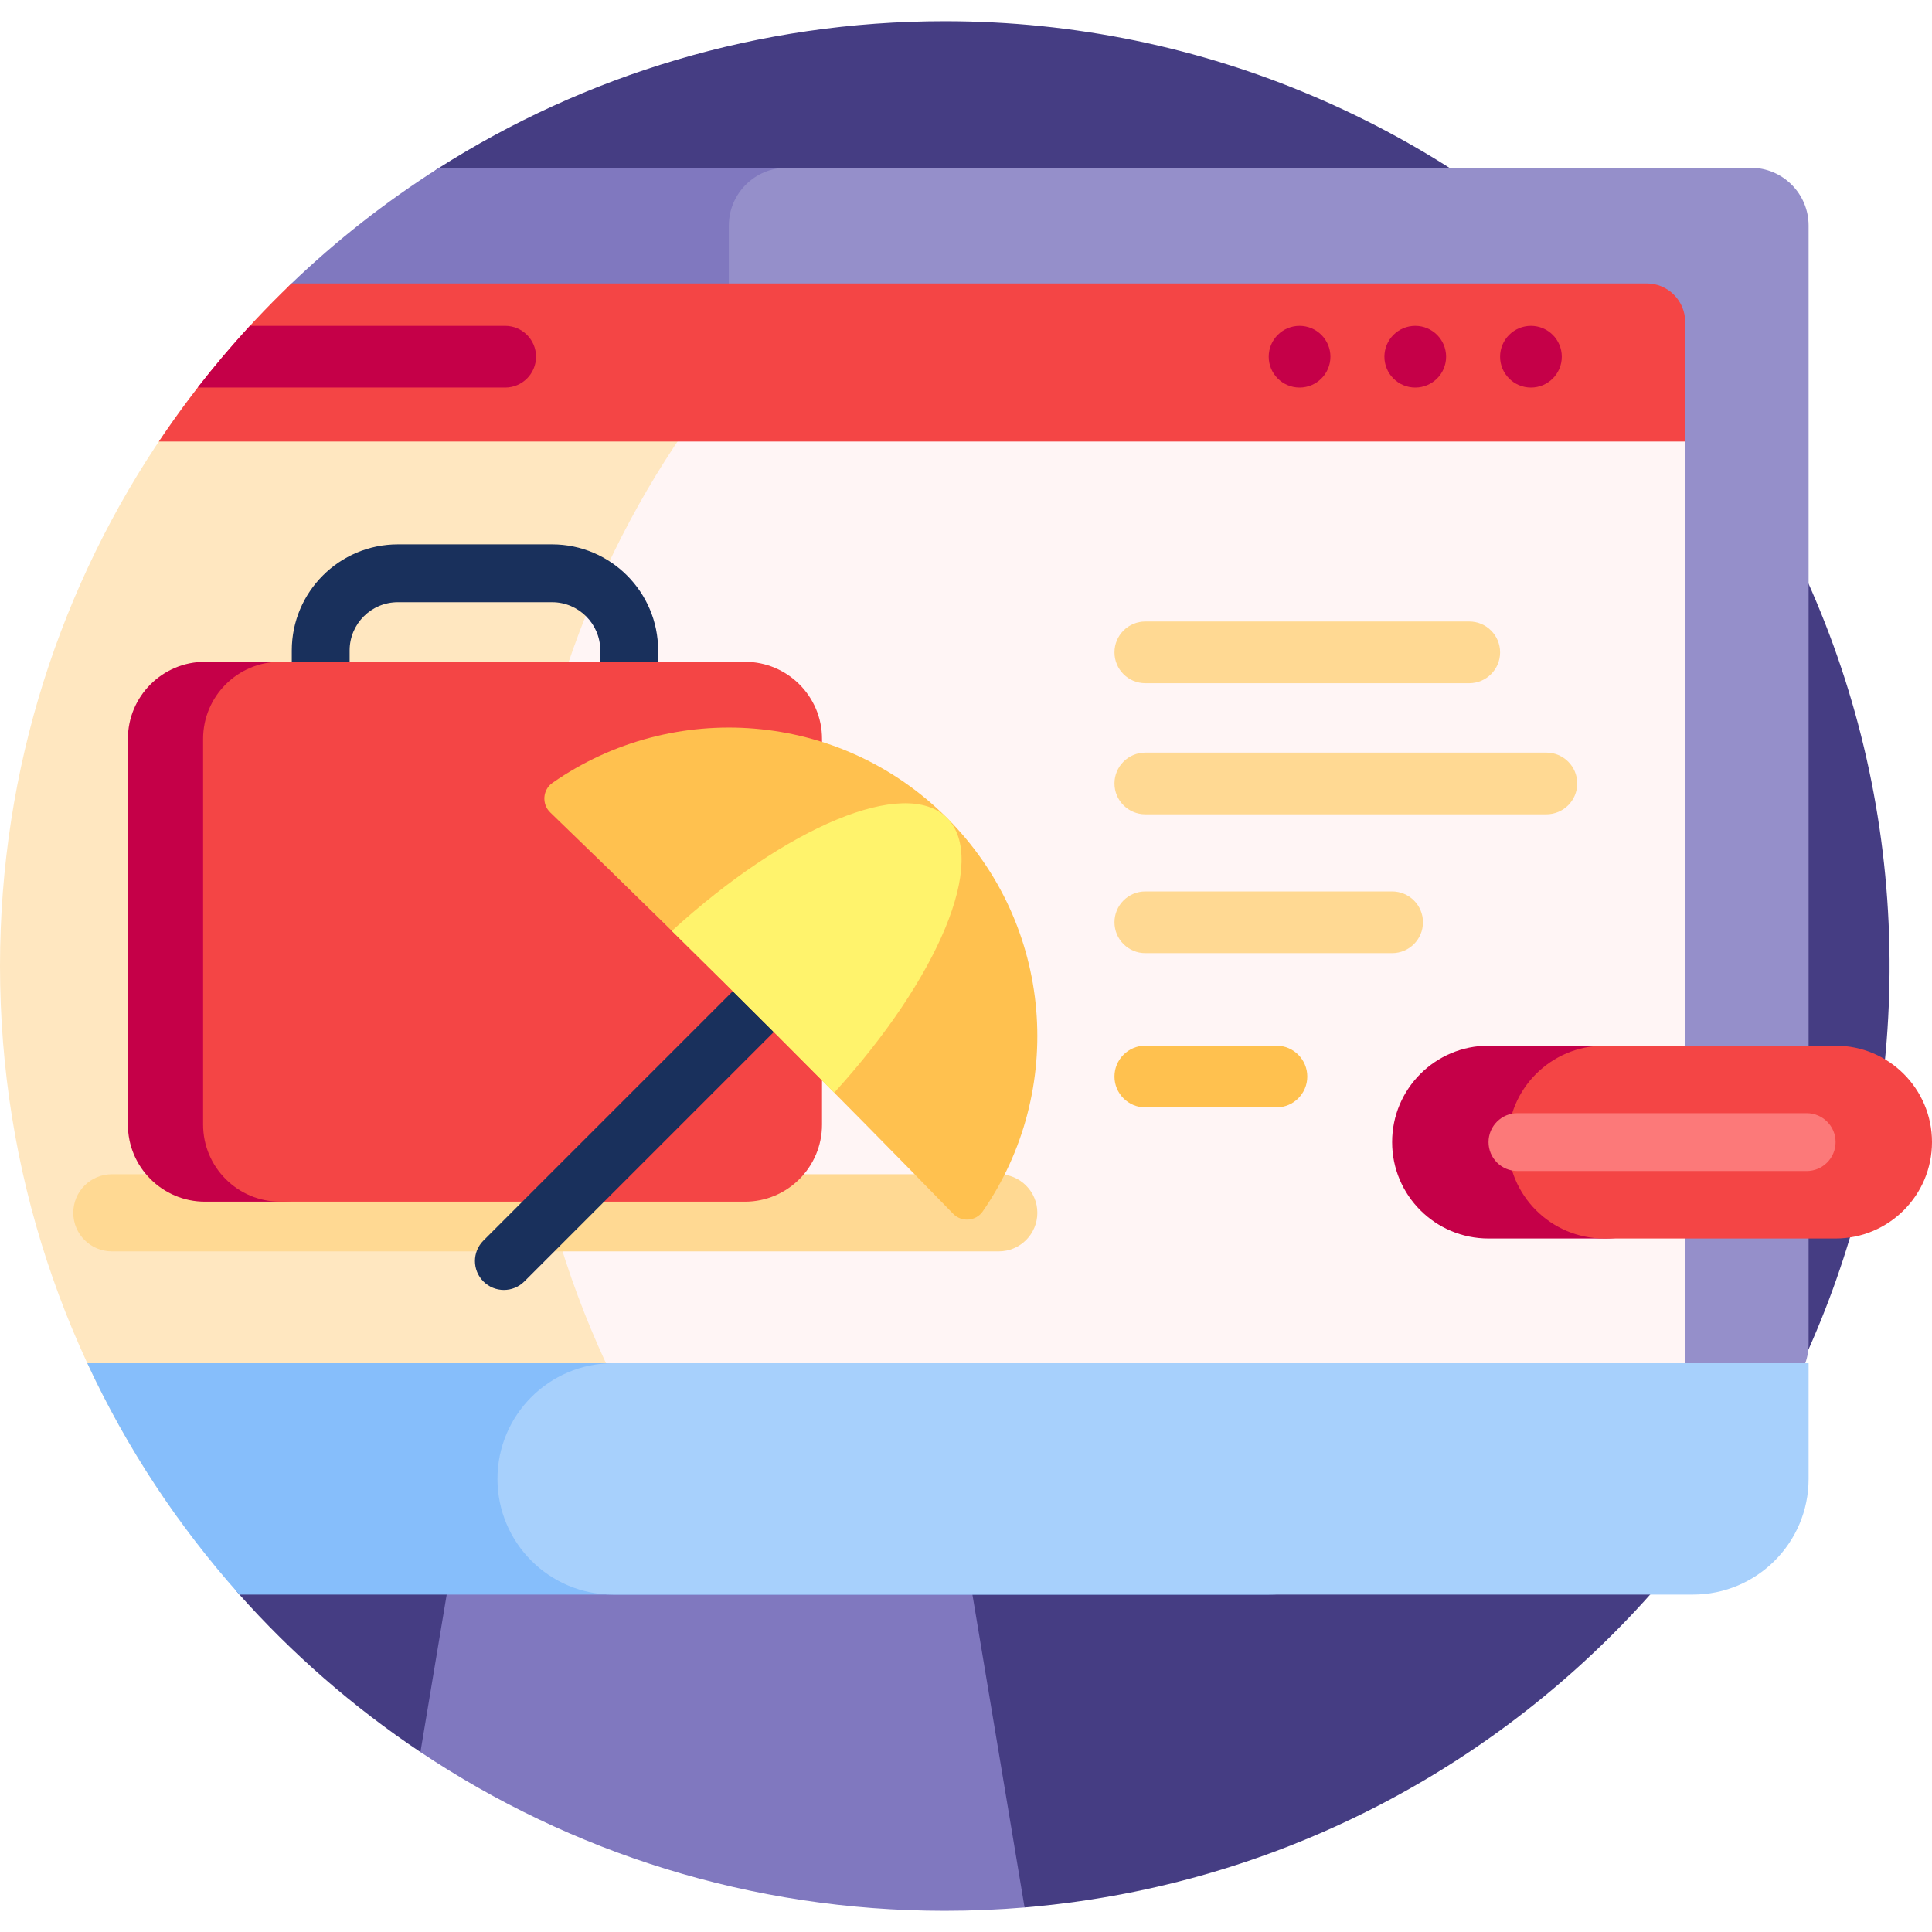
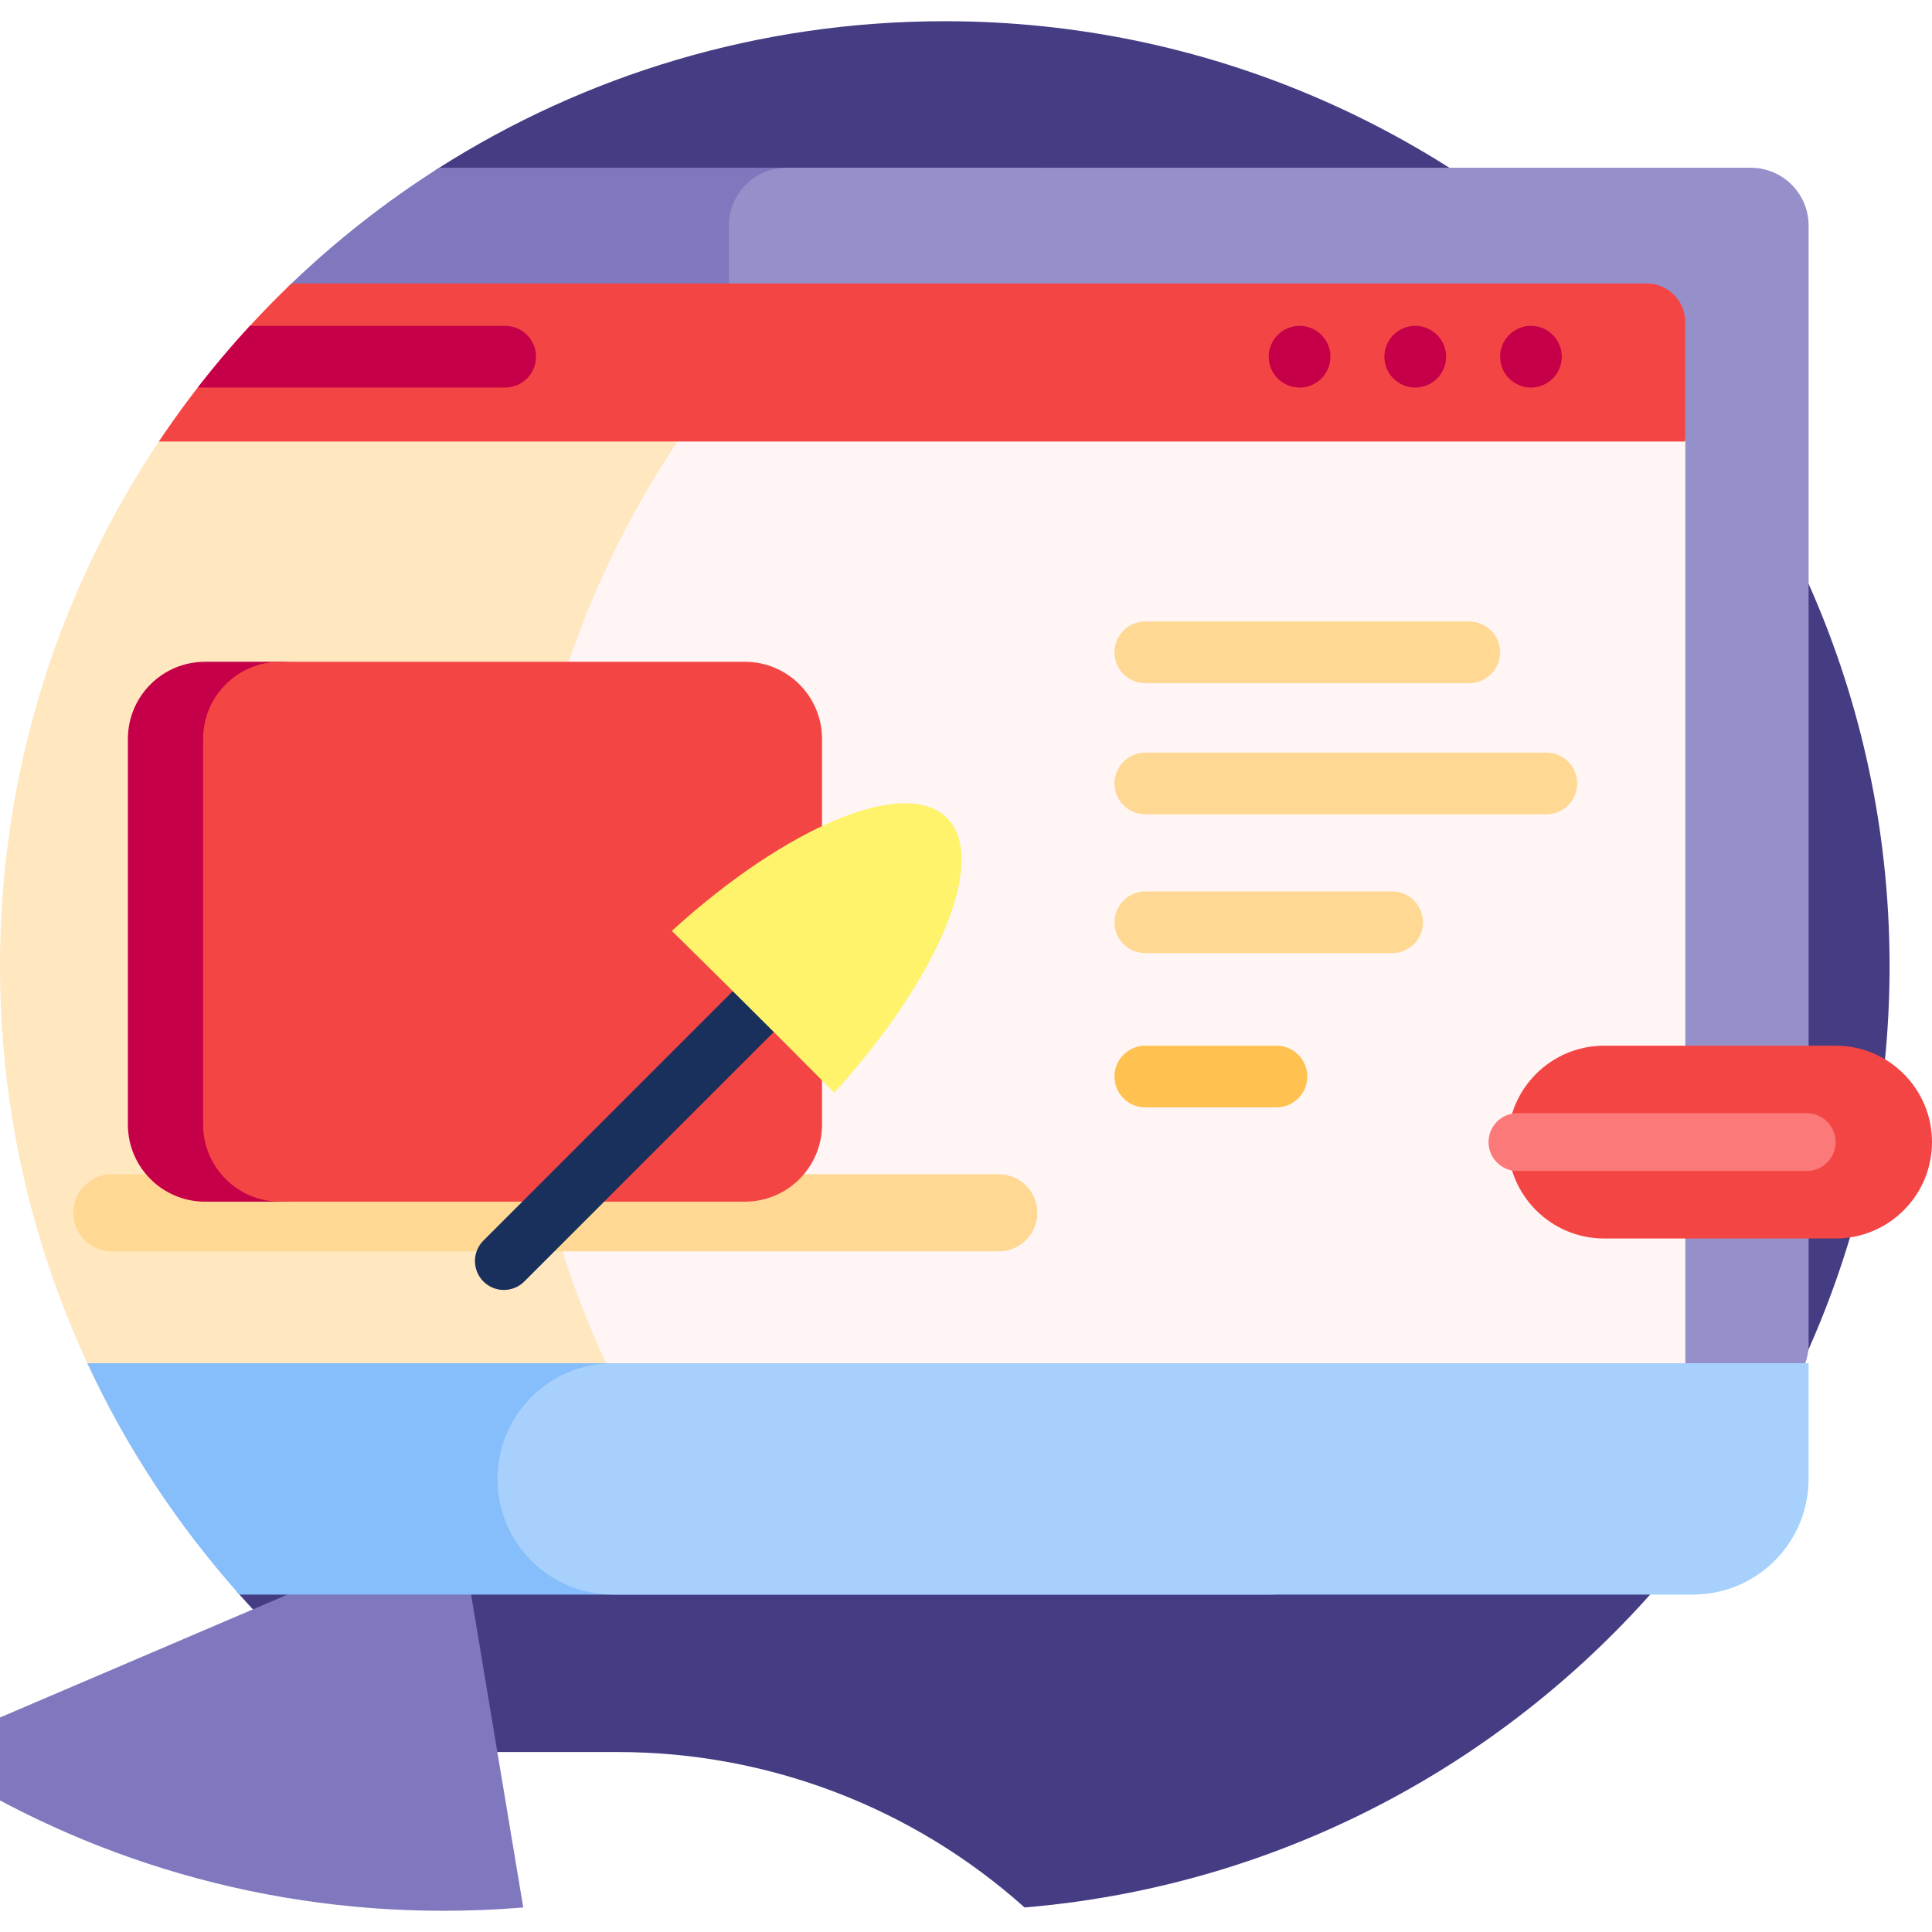
<svg xmlns="http://www.w3.org/2000/svg" id="Capa_1" enable-background="new 0 0 501 501" height="512" viewBox="0 0 501 501" width="512">
  <g>
    <path d="m489.995 252.034c-.783 127.645-99.18 232.141-224.306 242.604-28.993-25.953-66.538-40.302-105.449-40.302h-51.213c-17.463-11.672-33.342-25.529-47.246-41.179-3.178-3.578-2.653-9.128 1.197-11.97 60.07-44.333 99.166-115.45 99.659-195.721.347-56.652-18.702-109.007-50.892-150.763-2.739-3.553-1.856-8.661 1.929-11.069 37.957-24.147 83.008-38.134 131.325-38.134 135.575 0 245.828 110.962 244.996 246.534z" fill="#453d83" />
    <path d="m75.383 73.709c11.77-11.295 24.665-21.427 38.502-30.209h155.115v43.5h-188.282c-6.954 0-10.352-8.476-5.335-13.291z" fill="#8078bf" />
-     <path d="m119 394.5h130l16.69 100.139c-6.821.57-13.721.861-20.69.861-50.305 0-97.07-15.162-135.973-41.164z" fill="#8078bf" />
+     <path d="m119 394.5l16.69 100.139c-6.821.57-13.721.861-20.69.861-50.305 0-97.07-15.162-135.973-41.164z" fill="#8078bf" />
    <path d="m454 363.5h-250c-8.284 0-15-6.716-15-15v-290c0-8.284 6.716-15 15-15h250c8.284 0 15 6.716 15 15v290c0 8.284-6.716 15-15 15z" fill="#958fca" />
    <path d="m437 114.333v269.167c0 5.523-4.477 10-10 10h-380.96c-28.973-40.241-46.04-89.627-46.04-143 0-51.4 15.828-99.103 42.877-138.5h391.79c1.288 0 2.333 1.044 2.333 2.333z" fill="#ffe7c0" />
    <path d="m427 393.5h-246.46c-28.974-40.241-46.04-89.627-46.04-143 0-51.4 15.828-99.103 42.877-138.5h257.29c1.289 0 2.333 1.045 2.333 2.333v269.167c0 5.523-4.477 10-10 10z" fill="#fff5f5" />
    <path d="m22.638 353.5h336.362v30c0 16.568-13.431 30-30 30h-266.913c-15.917-17.85-29.261-38.043-39.449-60z" fill="#86befb" />
    <path d="m439 413.5h-280c-16.569 0-30-13.431-30-30 0-16.569 13.431-30 30-30h310v30c0 16.569-13.431 30-30 30z" fill="#a7d0fc" />
    <path d="m437 83.5v31h-395.817c9.963-14.901 21.517-28.649 34.418-41h351.399c5.523 0 10 4.477 10 10z" fill="#f44545" />
    <path d="m405 92.5c0 4.418-3.582 8-8 8s-8-3.582-8-8 3.582-8 8-8 8 3.582 8 8zm-38-8c-4.418 0-8 3.582-8 8s3.582 8 8 8 8-3.582 8-8-3.582-8-8-8zm-30 0c-4.418 0-8 3.582-8 8s3.582 8 8 8 8-3.582 8-8-3.582-8-8-8zm-206 0h-66.193c-4.733 5.135-9.25 10.474-13.535 16h79.728c4.418 0 8-3.582 8-8s-3.582-8-8-8z" fill="#c50048" />
    <path d="m339 279.163c0 4.418-3.582 8-8 8h-34c-4.418 0-8-3.582-8-8s3.582-8 8-8h34c4.418 0 8 3.582 8 8z" fill="#ffc14f" />
    <path d="m289 169.164c0-4.418 3.582-8 8-8h84c4.418 0 8 3.582 8 8 0 4.418-3.582 8-8 8h-84c-4.418 0-8-3.582-8-8zm72 62h-64c-4.418 0-8 3.582-8 8 0 4.418 3.582 8 8 8h64c4.418 0 8-3.582 8-8 0-4.419-3.582-8-8-8zm40-36h-104c-4.418 0-8 3.582-8 8 0 4.418 3.582 8 8 8h104c4.418 0 8-3.582 8-8 0-4.419-3.582-8-8-8zm-132 119.336c0 5.523-4.477 10-10 10h-230c-5.523 0-10-4.477-10-10s4.477-10 10-10h230c5.523 0 10 4.477 10 10z" fill="#ffd993" />
-     <path d="m75.664 184.5v-15.836c0-15.163 12.337-27.5 27.5-27.5h40c15.163 0 27.5 12.337 27.5 27.5v15.836h-15v-15.836c0-6.893-5.607-12.5-12.5-12.5h-40c-6.893 0-12.5 5.607-12.5 12.5v15.836z" fill="#19305c" />
    <path d="m73 311.614h-19.836c-11.046 0-20-8.954-20-20v-100c0-11.046 8.954-20 20-20h19.836c11.046 0 20 8.954 20 20v100c0 11.046-8.954 20-20 20z" fill="#c50048" />
    <path d="m193.164 311.614h-120.497c-11.046 0-20-8.954-20-20v-100c0-11.046 8.954-20 20-20h120.497c11.046 0 20 8.954 20 20v100c0 11.046-8.954 20-20 20z" fill="#f44545" />
-     <path d="m416.5 321.164h-30.5c-13.807 0-25-11.193-25-25 0-13.807 11.193-25 25-25h30.5c13.807 0 25 11.193 25 25 0 13.807-11.193 25-25 25z" fill="#c50048" />
    <path d="m476 321.164h-60c-13.807 0-25-11.193-25-25 0-13.807 11.193-25 25-25h60c13.807 0 25 11.193 25 25 0 13.807-11.193 25-25 25z" fill="#f44545" />
    <path d="m468.5 303.664h-75c-4.142 0-7.5-3.358-7.5-7.5 0-4.142 3.358-7.5 7.5-7.5h75c4.142 0 7.5 3.358 7.5 7.5 0 4.142-3.358 7.5-7.5 7.5z" fill="#fc7979" />
    <path d="m125.358 332.31c-2.929-2.929-2.929-7.678 0-10.607l74.246-74.246c2.929-2.929 7.678-2.929 10.607 0 2.929 2.929 2.929 7.678 0 10.607l-74.246 74.246c-2.93 2.929-7.678 2.929-10.607 0z" fill="#19305c" />
-     <path d="m142.693 210.684c-2.255-2.175-1.99-5.88.579-7.674 31.197-21.78 74.453-18.749 102.295 9.092 27.765 27.765 30.855 70.861 9.27 102.038-1.783 2.575-5.486 2.854-7.669.609-14.824-15.245-29.983-30.62-45.441-46.078-19.849-19.848-39.559-39.202-59.034-57.987z" fill="#ffc14f" />
    <path d="m174.225 241.398c29.656-27.065 60.521-40.105 71.329-29.307l.006.006c10.791 10.796-2.214 41.614-29.228 71.246-4.838-4.882-9.708-9.773-14.607-14.673-9.199-9.199-18.369-18.292-27.5-27.272z" fill="#fff36c" />
  </g>
</svg>